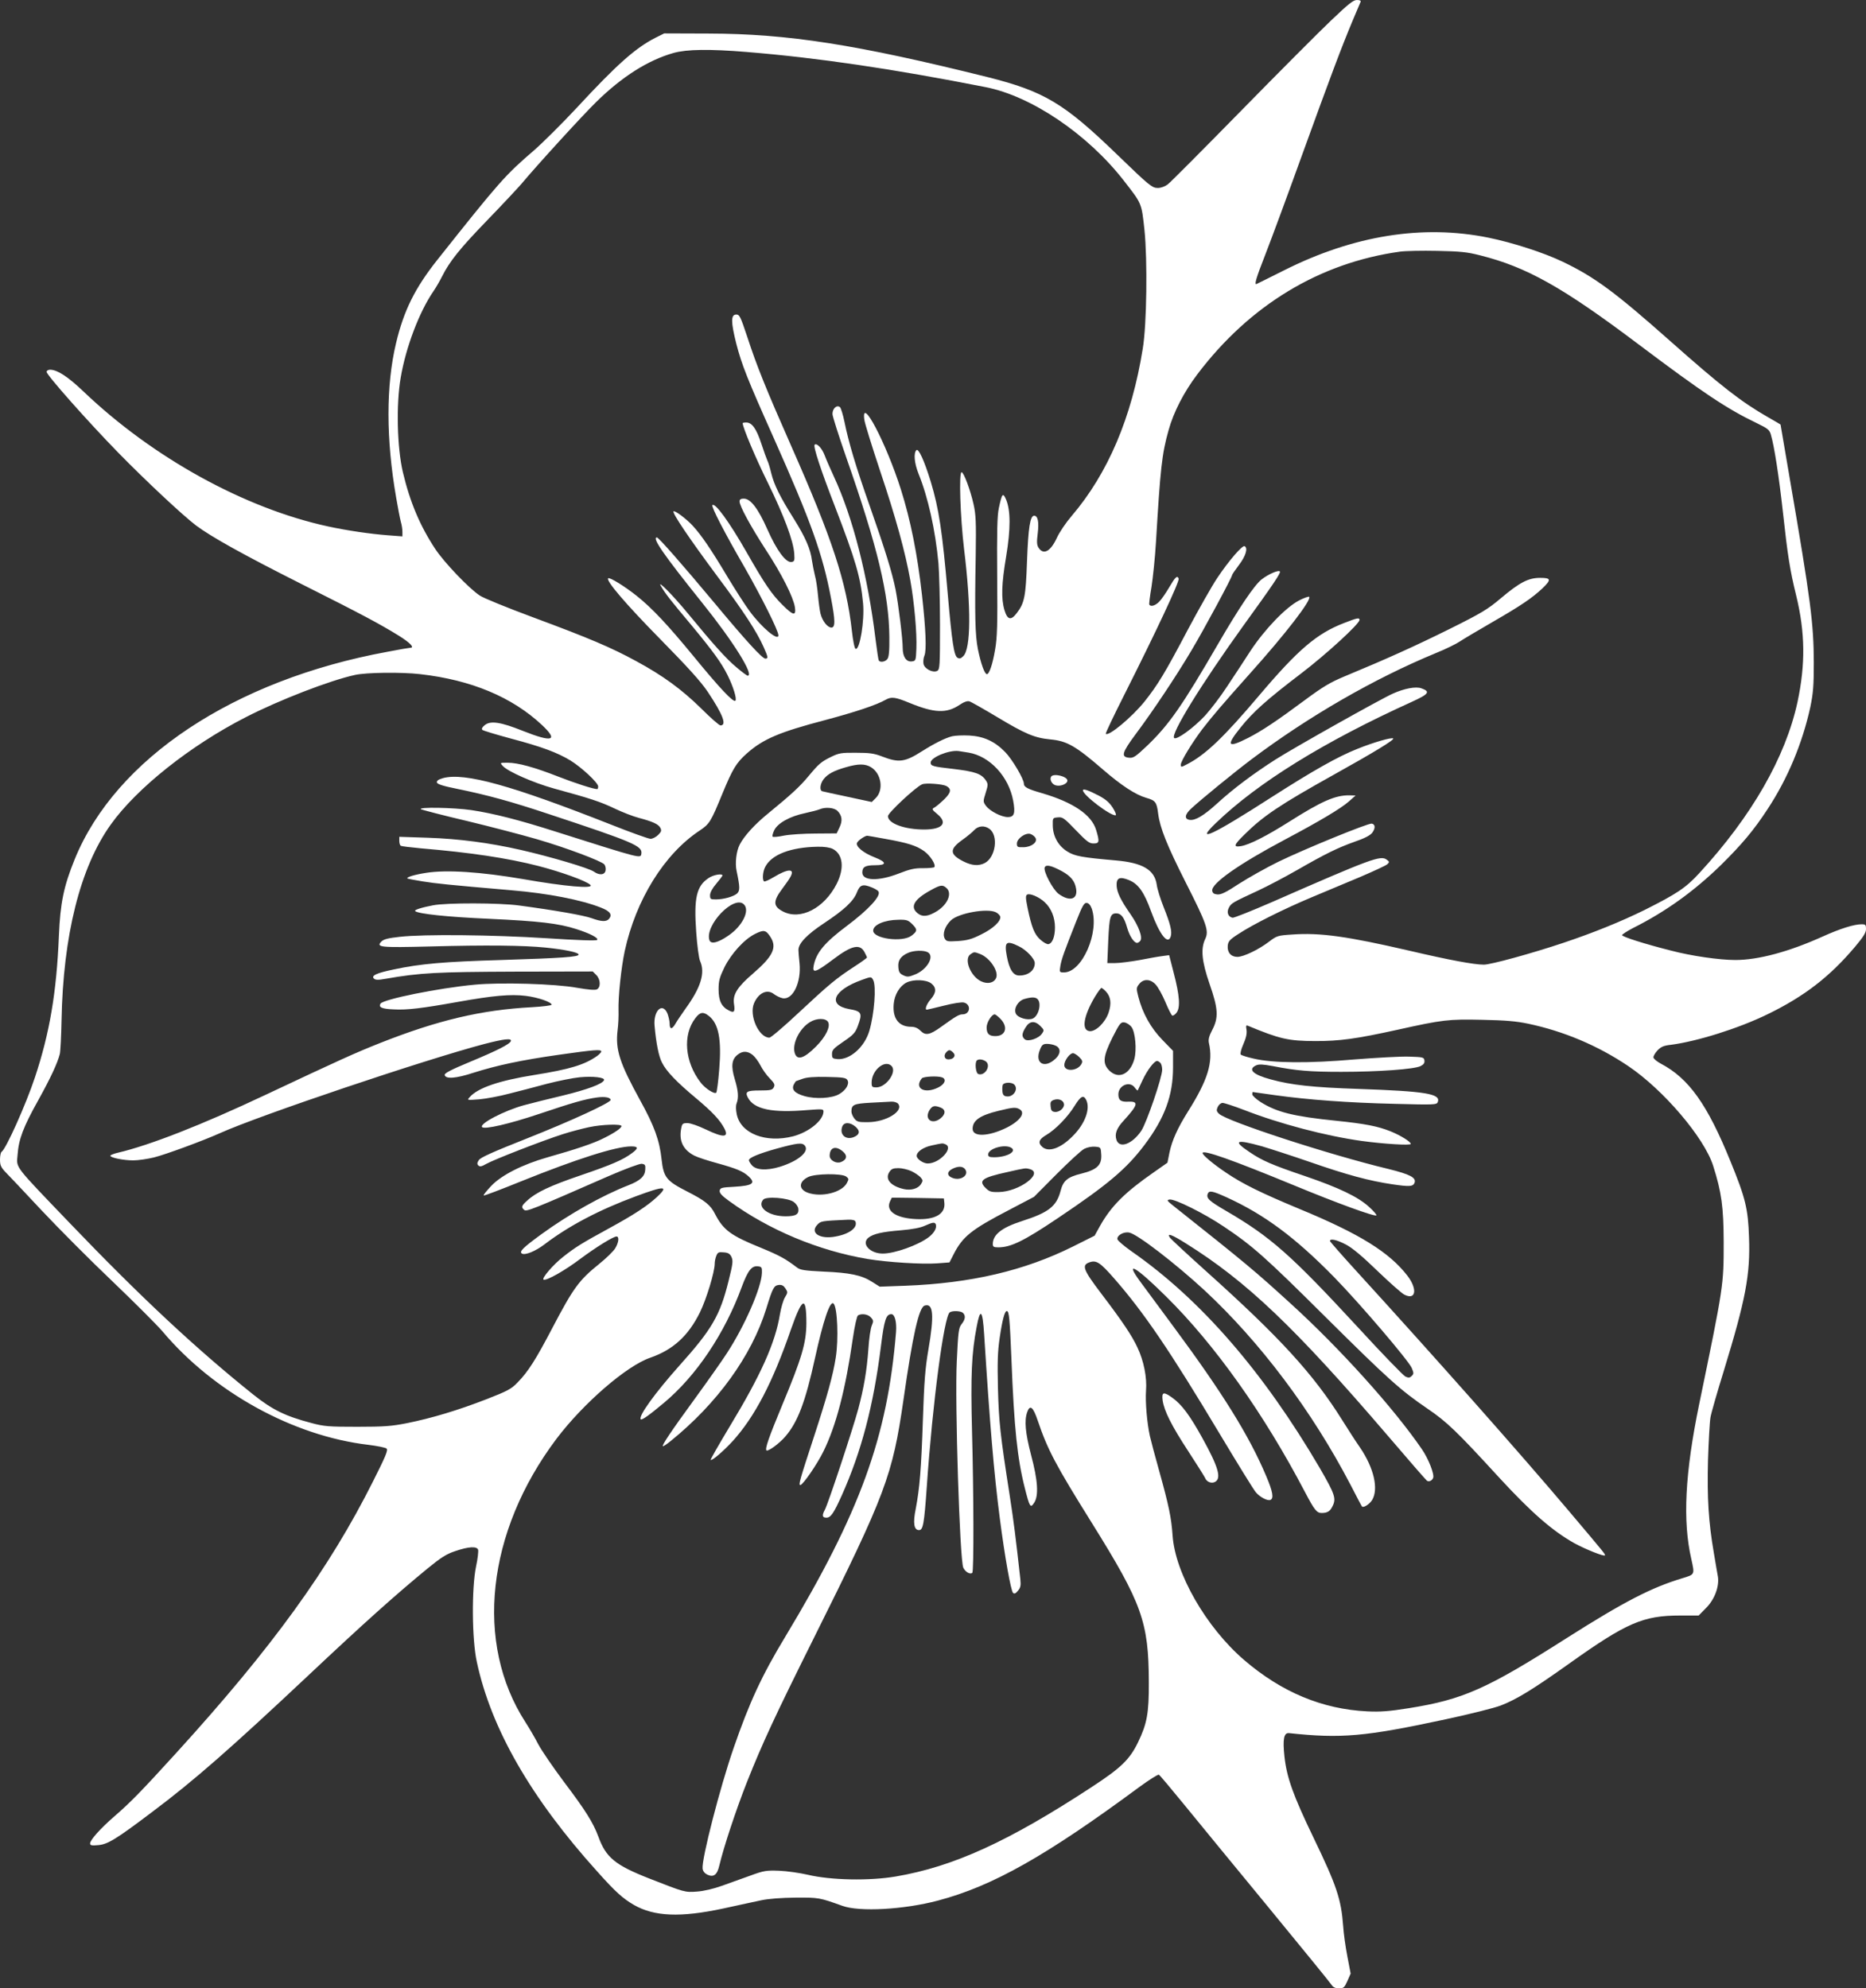
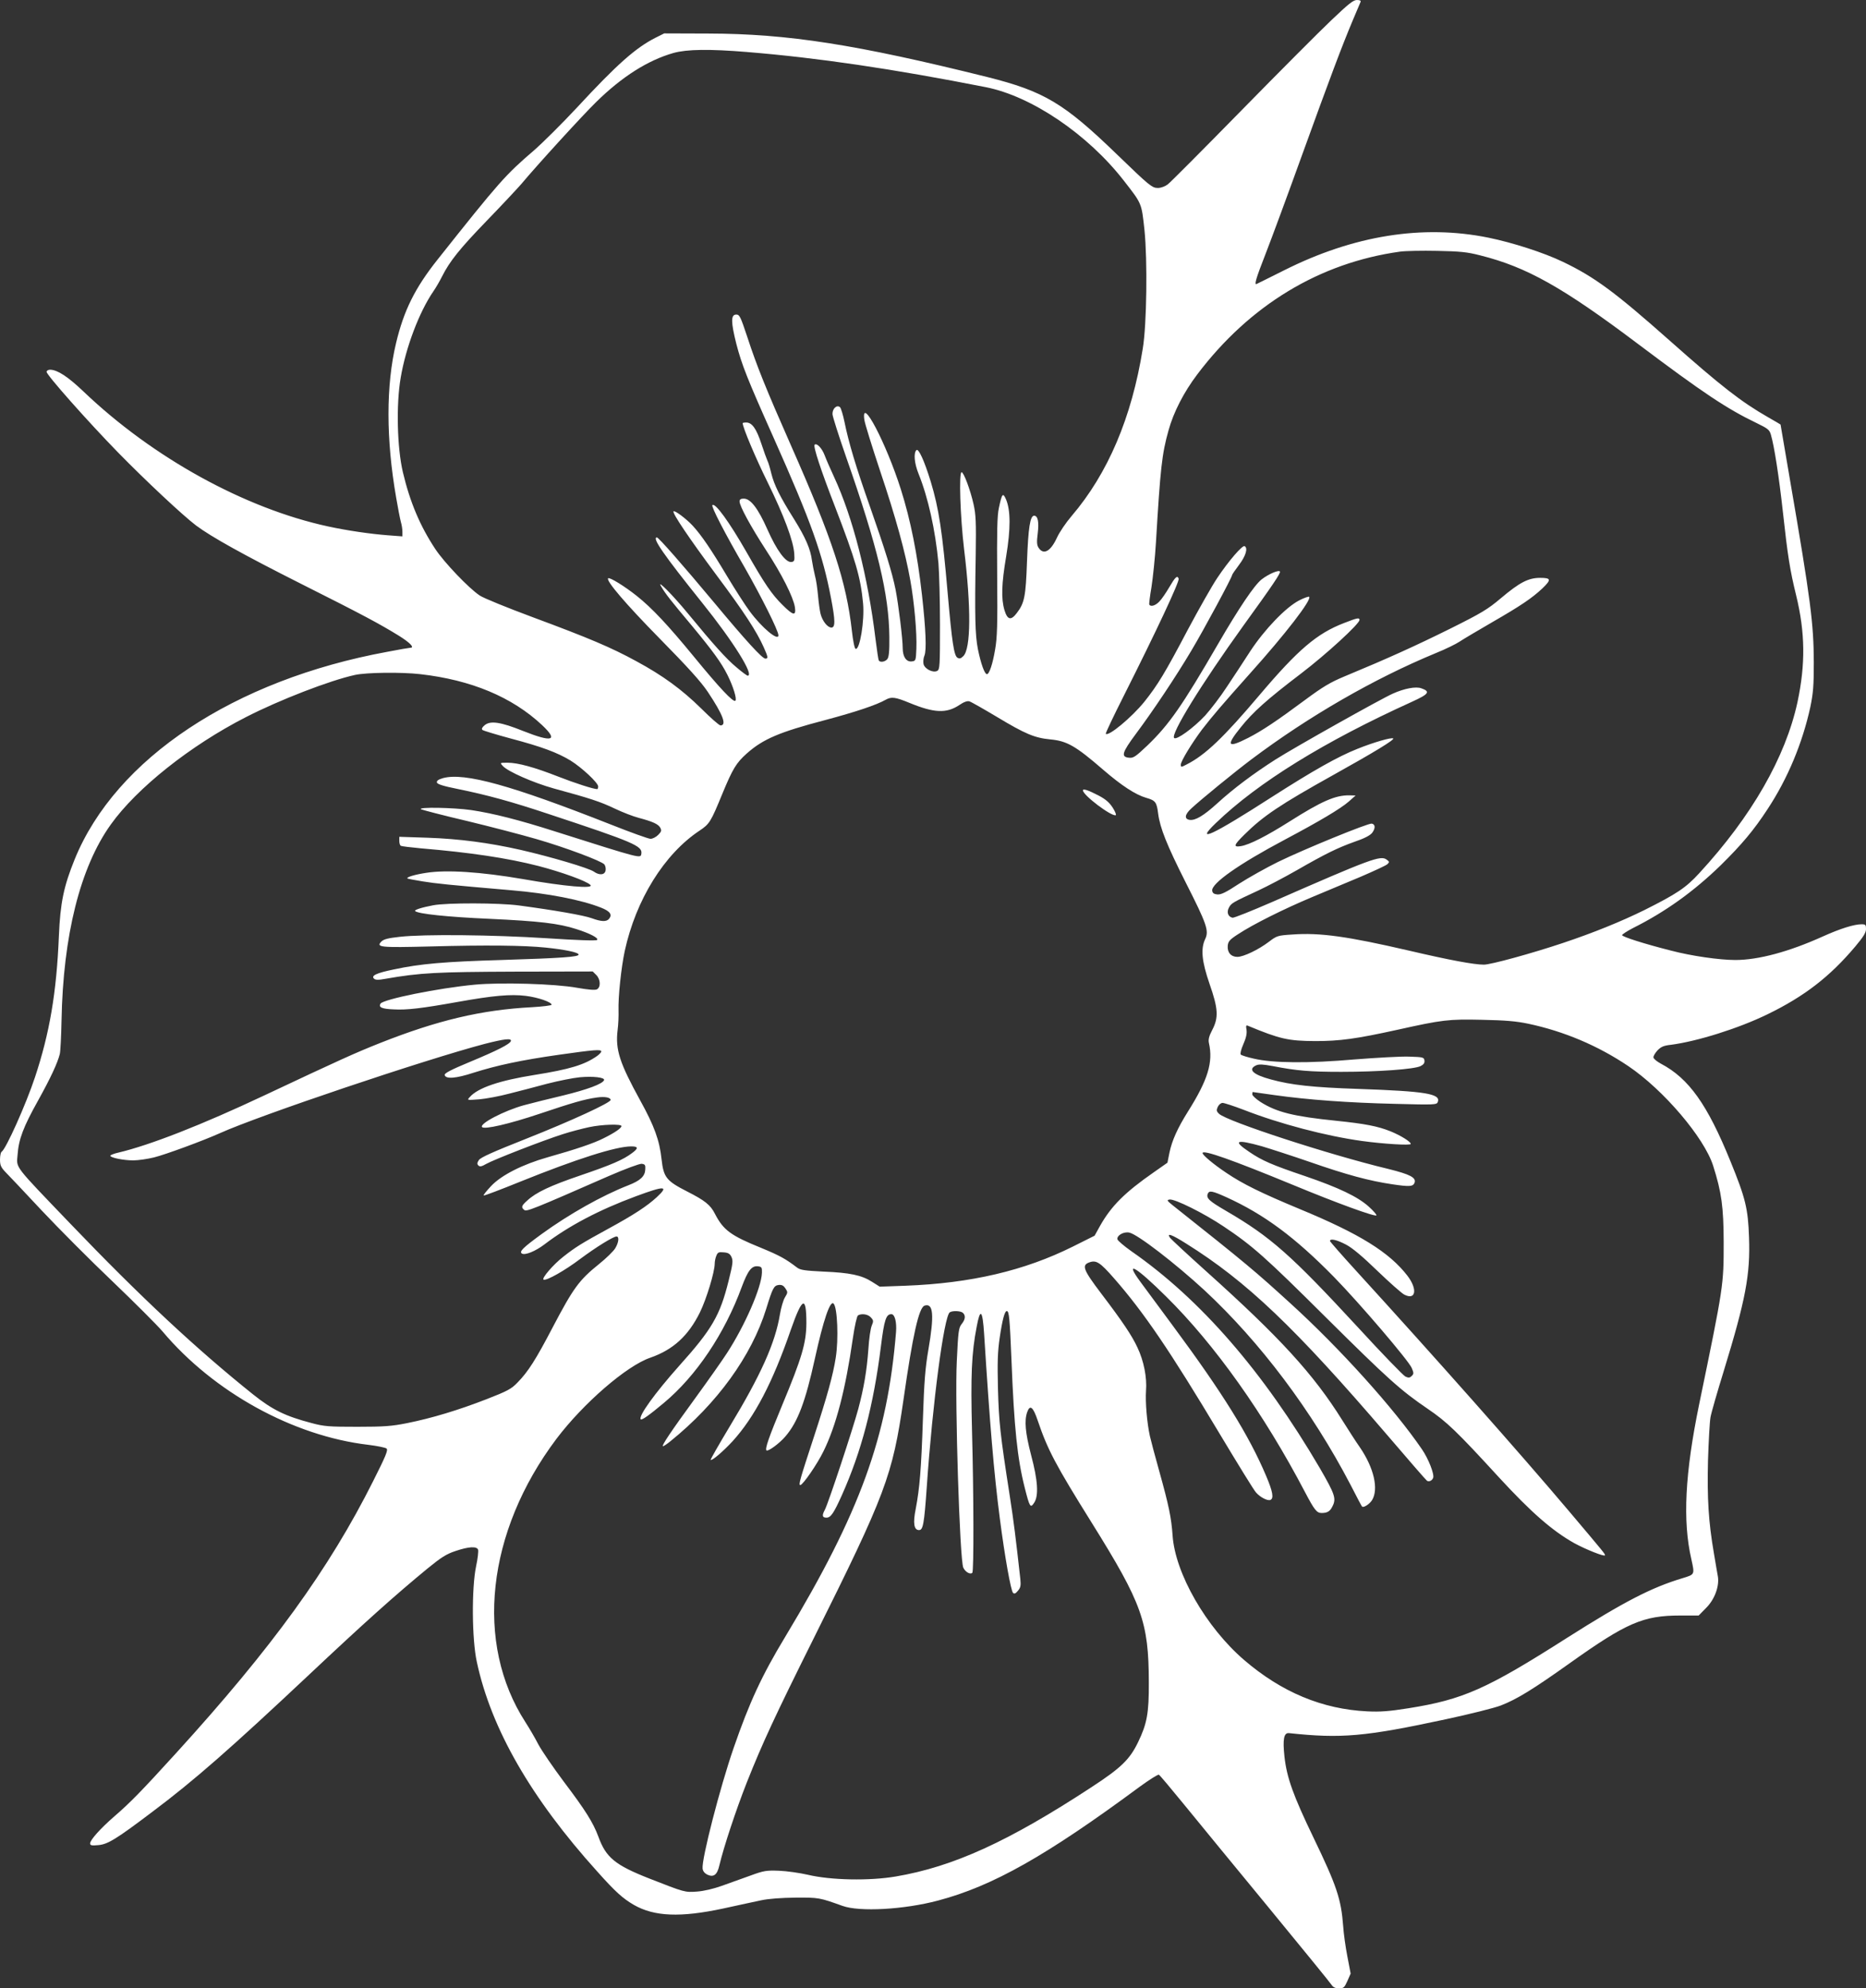
<svg xmlns="http://www.w3.org/2000/svg" version="1.0" width="1201pt" height="1280pt" viewBox="0 0 1201 1280" preserveAspectRatio="xMidYMid meet">
  <rect x="0" y="0" width="1201" height="1280" fill="#333333" stroke="none" />
  <g transform="translate(0,1280) scale(0.1,-0.1)" fill="#ffffff" stroke="none">
    <path d="M8570 12671 c-74 -70 -335 -332 -580 -582 -245 -250 -458 -464 -474 -476 -17 -13 -44 -23 -63 -23 -38 0 -53 12 -263 215 -343 332 -470 407 -835 499 -840 209 -1283 279 -1795 280 l-285 1 -56 -28 c-128 -65 -248 -171 -506 -450 -96 -103 -220 -226 -275 -274 -187 -161 -221 -199 -621 -703 -147 -185 -218 -329 -268 -539 -65 -272 -65 -617 1 -996 11 -66 25 -136 30 -155 6 -19 10 -48 10 -64 l0 -29 -93 7 c-115 9 -260 30 -385 57 -536 116 -1128 442 -1575 869 -101 96 -167 139 -214 140 -13 0 -23 -6 -23 -14 0 -20 263 -317 460 -519 177 -181 414 -403 502 -470 98 -73 302 -187 673 -374 404 -203 508 -259 633 -336 72 -45 102 -77 73 -77 -5 0 -72 -11 -148 -26 -986 -181 -1748 -687 -2012 -1335 -71 -175 -93 -281 -102 -494 -15 -366 -60 -627 -154 -910 -58 -175 -187 -463 -215 -480 -5 -3 -10 -26 -10 -50 0 -35 6 -49 32 -77 18 -18 124 -130 235 -249 111 -118 317 -325 458 -459 141 -135 285 -279 321 -321 329 -391 840 -673 1324 -730 58 -7 111 -18 118 -24 11 -10 -6 -50 -87 -211 -283 -564 -648 -1069 -1267 -1749 -222 -244 -296 -320 -397 -407 -91 -79 -157 -153 -157 -175 0 -13 10 -15 53 -11 60 5 116 39 347 214 266 199 504 408 1005 879 358 337 559 517 767 688 87 71 121 93 179 112 85 29 137 32 146 9 3 -9 -2 -58 -13 -108 -29 -139 -27 -471 5 -615 92 -430 349 -877 776 -1350 116 -130 163 -172 235 -214 131 -75 300 -82 575 -23 94 21 204 44 245 53 47 10 129 16 220 17 150 1 154 0 302 -53 110 -40 397 -24 615 34 352 93 697 288 1300 734 62 45 117 80 122 76 6 -3 79 -90 163 -193 84 -103 329 -402 545 -664 216 -263 398 -486 405 -498 9 -13 23 -20 46 -20 30 0 35 5 54 47 l21 48 -21 110 c-12 61 -24 148 -27 195 -13 175 -42 261 -191 570 -132 274 -172 387 -187 522 -12 111 -4 154 29 151 337 -36 488 -23 1009 89 154 33 314 73 355 89 103 40 207 104 443 272 365 260 473 307 710 307 l120 0 47 48 c55 54 86 138 77 201 -4 20 -15 88 -26 152 -35 203 -44 355 -38 597 4 125 11 250 16 278 5 29 44 164 86 300 140 457 171 618 162 859 -6 184 -23 253 -119 488 -149 367 -268 535 -449 630 -24 13 -45 30 -47 39 -2 8 10 28 25 45 23 24 40 32 87 37 169 22 434 105 621 196 237 115 402 242 566 437 52 62 69 89 69 112 0 27 -3 31 -28 31 -49 0 -138 -28 -251 -79 -217 -98 -414 -151 -562 -151 -102 0 -284 26 -416 61 -174 44 -313 89 -313 99 0 5 31 25 69 45 210 105 392 236 565 404 135 133 213 225 303 363 129 196 224 424 275 658 18 88 22 135 22 285 -1 252 -19 395 -154 1180 -33 193 -60 351 -60 352 0 1 -37 22 -82 48 -171 98 -301 199 -631 492 -353 313 -484 410 -689 508 -123 59 -322 123 -478 155 -423 86 -867 15 -1315 -210 -93 -47 -173 -86 -177 -88 -17 -8 -5 34 58 195 36 92 142 379 235 637 181 500 255 697 326 866 25 58 47 111 50 118 3 8 -5 12 -24 12 -23 0 -54 -25 -163 -129z m-3760 -206 c453 -37 935 -108 1534 -226 295 -58 657 -303 890 -603 116 -149 113 -142 132 -316 20 -194 15 -610 -11 -765 -71 -443 -224 -803 -458 -1077 -36 -42 -79 -105 -95 -141 -40 -86 -85 -112 -117 -64 -12 18 -13 37 -6 93 9 74 1 114 -23 114 -26 0 -38 -78 -46 -295 -8 -225 -16 -267 -66 -332 -37 -49 -60 -44 -79 19 -22 74 -19 169 11 347 29 175 29 296 -1 366 -20 46 -26 39 -46 -55 -11 -50 -13 -151 -11 -442 3 -308 0 -394 -13 -468 -16 -96 -38 -160 -53 -160 -15 0 -39 68 -58 161 -18 91 -21 216 -14 609 3 209 1 257 -14 324 -20 90 -63 206 -77 206 -18 0 -9 -284 16 -495 46 -376 44 -641 -5 -689 -16 -16 -24 -18 -38 -10 -22 14 -35 101 -62 409 -35 405 -57 551 -110 726 -41 133 -78 215 -92 201 -19 -19 -13 -85 14 -152 61 -151 108 -361 128 -575 5 -60 10 -239 10 -397 0 -264 -1 -288 -18 -297 -27 -14 -80 12 -88 44 -3 14 -1 39 6 55 14 34 9 166 -16 390 -29 260 -73 481 -136 680 -95 299 -257 607 -235 448 3 -24 49 -171 101 -328 102 -303 163 -526 195 -706 26 -145 43 -340 39 -439 -3 -78 -4 -80 -30 -83 -35 -4 -58 30 -58 86 0 60 -27 279 -46 377 -22 110 -68 258 -167 540 -89 252 -135 407 -162 540 -9 44 -22 86 -28 93 -20 19 -50 -8 -49 -44 1 -16 40 -139 87 -274 203 -579 277 -886 279 -1161 1 -93 -3 -130 -13 -142 -14 -18 -46 -23 -55 -9 -3 5 -12 67 -21 138 -49 404 -146 783 -267 1044 -22 47 -49 109 -60 138 -17 46 -51 82 -65 69 -10 -11 40 -164 131 -398 133 -346 165 -454 181 -624 10 -110 -21 -301 -48 -292 -7 2 -17 52 -24 115 -35 315 -126 593 -392 1194 -161 365 -220 511 -281 698 -44 132 -50 145 -71 145 -36 0 -35 -48 0 -188 35 -135 70 -224 241 -607 241 -541 315 -748 369 -1033 27 -141 28 -187 2 -187 -25 0 -58 42 -70 89 -5 20 -12 72 -16 116 -4 44 -12 103 -20 130 -7 28 -15 71 -19 96 -9 73 -41 148 -116 268 -91 145 -127 218 -146 294 -8 34 -19 71 -25 82 -5 11 -23 60 -39 109 -32 97 -60 136 -97 136 -13 0 -23 -2 -23 -4 0 -27 82 -222 161 -382 105 -214 166 -377 171 -459 3 -44 1 -50 -18 -53 -36 -5 -95 74 -155 210 -60 135 -108 198 -152 198 -19 0 -27 -5 -27 -18 0 -30 71 -160 168 -310 103 -157 177 -304 188 -370 9 -59 -10 -56 -79 13 -69 68 -114 133 -233 342 -111 194 -202 319 -219 301 -9 -8 79 -179 206 -398 109 -191 219 -410 219 -440 0 -40 -106 48 -185 155 -29 39 -94 140 -145 225 -102 171 -165 264 -222 326 -41 44 -115 100 -123 92 -10 -10 103 -177 276 -410 180 -241 259 -363 305 -466 28 -63 29 -72 10 -72 -20 0 -127 117 -329 360 -207 248 -358 420 -369 420 -34 0 43 -111 290 -419 202 -251 339 -471 294 -471 -4 0 -37 24 -72 54 -64 53 -146 144 -312 346 -96 117 -205 227 -173 175 28 -48 61 -90 197 -252 135 -163 190 -238 230 -318 37 -74 62 -155 51 -166 -13 -13 -102 82 -269 286 -166 202 -266 309 -366 389 -78 62 -175 122 -184 113 -15 -15 113 -165 331 -387 183 -186 267 -279 311 -345 98 -147 123 -215 81 -215 -8 0 -63 48 -123 108 -126 124 -248 213 -418 305 -161 88 -302 148 -663 282 -167 62 -322 125 -345 141 -70 46 -229 213 -286 299 -98 148 -163 301 -209 495 -37 157 -44 436 -14 609 33 195 119 422 210 555 16 23 41 66 56 96 49 98 115 180 289 360 94 97 193 203 221 235 100 120 394 442 482 528 167 164 333 269 498 316 87 24 230 26 475 6z m4717 -1309 c299 -75 531 -205 1018 -572 416 -313 570 -416 762 -508 72 -35 82 -43 91 -75 21 -70 52 -269 77 -496 31 -284 46 -377 85 -536 59 -241 61 -445 9 -689 -77 -355 -295 -735 -632 -1101 -87 -95 -145 -133 -352 -237 -152 -75 -330 -147 -524 -212 -203 -68 -466 -140 -510 -140 -64 0 -220 29 -481 90 -397 92 -574 117 -752 104 -94 -6 -100 -8 -150 -46 -68 -52 -165 -98 -204 -98 -41 0 -66 29 -62 72 3 28 12 39 68 75 94 62 292 161 473 237 86 36 228 96 315 132 86 37 164 73 172 81 13 13 13 16 -5 29 -39 29 -97 8 -738 -273 -131 -57 -246 -103 -254 -101 -29 6 -40 35 -23 66 16 29 24 33 190 110 58 27 168 85 245 129 188 108 264 145 373 184 62 21 99 40 113 57 22 29 22 55 -2 60 -23 4 -434 -164 -604 -247 -77 -38 -189 -101 -250 -140 -85 -56 -116 -71 -140 -69 -22 2 -31 9 -33 24 -7 46 172 172 468 329 222 118 357 198 411 245 l44 39 -41 1 c-90 1 -178 -38 -382 -167 -150 -95 -260 -151 -315 -160 -51 -8 -47 6 21 73 122 121 229 193 577 387 264 147 391 225 382 233 -9 9 -127 -25 -231 -67 -126 -50 -285 -140 -552 -311 -384 -247 -498 -300 -358 -166 271 261 697 524 1261 780 110 50 121 66 61 87 -36 13 -109 -1 -183 -34 -77 -34 -629 -344 -755 -424 -141 -90 -271 -187 -377 -284 -87 -79 -140 -110 -176 -105 -36 5 -32 35 10 73 61 57 279 235 388 317 370 278 790 520 1187 684 62 25 131 59 153 74 22 15 117 71 210 125 182 105 255 154 323 218 58 56 55 67 -15 67 -76 0 -132 -29 -253 -131 -84 -71 -123 -95 -330 -198 -218 -108 -396 -189 -678 -306 -91 -38 -139 -67 -251 -150 -186 -138 -279 -200 -369 -246 -132 -67 -143 -51 -47 68 79 99 168 179 390 348 160 122 375 319 375 344 0 16 -13 14 -100 -20 -174 -67 -295 -170 -544 -464 -231 -273 -348 -385 -468 -446 -36 -19 -38 -19 -38 -1 0 22 71 138 136 225 68 88 127 157 308 360 230 256 400 477 382 495 -4 3 -33 -7 -64 -23 -86 -44 -223 -187 -315 -327 -42 -65 -110 -169 -151 -230 -40 -62 -104 -145 -140 -185 -75 -80 -184 -159 -199 -144 -24 24 173 344 444 721 194 268 241 339 237 350 -5 14 -73 -15 -118 -50 -47 -37 -146 -184 -280 -415 -232 -400 -315 -519 -454 -653 -77 -73 -91 -83 -119 -80 -54 5 -46 33 44 154 109 146 258 369 357 536 79 132 262 472 262 486 0 4 21 34 45 66 43 57 58 107 36 120 -14 9 -104 -96 -176 -204 -35 -52 -119 -201 -188 -330 -150 -285 -196 -360 -282 -468 -82 -101 -230 -224 -248 -206 -3 3 50 114 117 247 207 411 359 735 352 752 -9 23 -21 12 -62 -58 -20 -34 -47 -74 -62 -89 -25 -27 -56 -36 -65 -20 -2 4 4 54 14 112 9 58 23 188 29 290 28 472 38 568 81 720 32 116 98 245 185 360 337 446 787 718 1304 790 36 5 144 7 240 5 147 -3 192 -7 277 -29z m-6822 -2696 c327 -37 591 -147 784 -328 107 -101 67 -113 -124 -37 -142 57 -208 67 -245 37 -17 -14 -22 -24 -15 -31 6 -5 89 -30 185 -56 196 -52 296 -89 382 -141 71 -44 178 -143 178 -167 0 -9 -3 -17 -6 -17 -24 0 -145 39 -252 81 -153 60 -259 89 -325 89 -50 0 -50 0 -31 -21 33 -36 196 -108 329 -145 235 -64 299 -85 391 -129 50 -24 120 -51 155 -60 90 -24 126 -40 139 -64 9 -18 7 -25 -14 -46 -14 -14 -36 -25 -49 -25 -13 0 -127 41 -253 91 -644 254 -943 337 -1082 300 -31 -9 -42 -17 -40 -28 2 -11 38 -23 138 -43 186 -38 340 -80 580 -160 550 -182 605 -206 598 -255 -5 -33 8 -36 -557 143 -228 73 -397 116 -538 137 -111 16 -348 21 -323 5 9 -4 141 -39 295 -75 154 -37 356 -90 449 -117 186 -54 418 -141 436 -163 6 -8 10 -24 8 -37 -4 -31 -40 -35 -76 -9 -33 23 -276 95 -472 140 -204 46 -395 71 -597 78 l-183 6 0 -26 c0 -14 4 -29 10 -32 5 -3 62 -10 127 -16 319 -27 556 -62 759 -114 146 -38 311 -97 334 -122 25 -26 -162 -10 -435 38 -269 46 -490 61 -622 40 -73 -11 -129 -28 -121 -36 2 -2 47 -11 98 -19 86 -14 164 -22 570 -57 238 -20 452 -62 578 -112 59 -23 74 -45 52 -72 -17 -20 -49 -19 -112 4 -49 18 -236 51 -468 82 -126 17 -465 18 -553 1 -74 -14 -123 -30 -115 -37 18 -18 206 -38 478 -50 320 -15 444 -29 559 -66 88 -28 146 -58 134 -70 -6 -6 -127 -2 -324 11 -345 22 -790 27 -947 9 -73 -8 -102 -15 -117 -30 -37 -37 -8 -40 310 -32 368 10 607 7 745 -7 127 -13 213 -31 214 -45 2 -15 -107 -23 -494 -35 -371 -11 -523 -24 -696 -61 -112 -23 -147 -40 -127 -59 9 -9 27 -10 75 -1 223 39 330 44 833 46 l500 1 23 -23 c27 -27 30 -78 4 -92 -12 -6 -53 -3 -127 10 -143 26 -492 36 -660 20 -235 -22 -588 -94 -606 -122 -14 -24 9 -34 85 -37 85 -5 183 7 412 48 229 41 341 51 438 39 80 -10 166 -40 166 -57 0 -5 -57 -12 -127 -16 -324 -17 -607 -84 -978 -231 -161 -64 -260 -109 -740 -335 -407 -192 -740 -322 -943 -370 -28 -6 -52 -16 -52 -20 0 -13 85 -30 148 -30 32 0 92 9 133 19 76 19 317 108 424 156 255 115 1321 474 1705 575 125 32 174 38 168 18 -7 -20 -88 -61 -266 -135 -118 -49 -162 -72 -160 -83 6 -28 72 -23 185 14 152 48 305 81 551 116 226 32 272 36 272 21 0 -5 -12 -18 -27 -29 -81 -57 -177 -86 -403 -122 -226 -36 -365 -83 -417 -143 -18 -20 -18 -20 62 -14 44 4 130 20 190 36 61 15 171 44 245 64 74 19 169 38 211 42 87 8 162 -1 157 -18 -8 -24 -107 -61 -263 -99 -88 -21 -202 -49 -253 -63 -127 -35 -290 -120 -269 -141 16 -16 173 20 367 85 214 72 293 95 373 106 50 7 87 0 87 -16 0 -18 -256 -136 -544 -250 -212 -84 -293 -120 -304 -137 -12 -18 -12 -26 -3 -35 9 -9 21 -7 50 10 49 28 366 151 491 191 52 17 130 37 172 46 85 18 208 21 208 7 0 -13 -43 -43 -116 -79 -63 -32 -175 -70 -359 -122 -162 -46 -298 -115 -364 -185 -29 -31 -51 -58 -48 -61 2 -3 110 38 238 90 360 145 613 226 712 226 46 0 47 -12 5 -43 -57 -43 -131 -75 -330 -143 -197 -67 -288 -110 -345 -163 -37 -33 -40 -43 -19 -60 15 -12 49 1 546 219 106 46 196 79 210 78 22 -3 25 -8 23 -37 -2 -43 -31 -71 -108 -101 -169 -66 -381 -185 -560 -315 -119 -87 -145 -112 -126 -125 21 -12 87 15 145 59 156 119 351 222 589 310 186 69 214 68 134 -6 -62 -57 -145 -112 -310 -202 -176 -96 -215 -121 -290 -180 -65 -50 -145 -143 -128 -149 20 -7 137 59 236 134 101 75 212 144 233 144 19 0 14 -40 -9 -77 -12 -19 -58 -64 -103 -100 -130 -105 -165 -153 -301 -412 -105 -201 -156 -282 -224 -351 -40 -42 -65 -55 -201 -108 -180 -70 -352 -122 -512 -154 -96 -19 -144 -23 -318 -23 -183 0 -214 2 -295 24 -168 44 -252 85 -377 185 -361 289 -724 627 -1174 1097 -370 386 -348 357 -341 444 7 101 37 180 132 350 82 148 125 241 140 300 4 17 9 113 11 215 10 547 120 987 317 1262 167 234 511 508 869 691 216 111 542 237 703 272 73 16 297 19 420 5z m3149 -185 c158 -65 237 -69 320 -14 29 20 52 28 65 24 11 -3 90 -48 177 -100 183 -110 242 -135 344 -145 107 -10 162 -41 340 -195 118 -102 208 -161 277 -181 60 -17 68 -28 77 -101 12 -93 56 -203 177 -443 137 -270 151 -312 126 -365 -30 -63 -22 -144 28 -289 56 -160 59 -217 17 -297 -21 -40 -26 -62 -21 -84 28 -124 -7 -237 -134 -439 -69 -110 -104 -189 -120 -266 l-13 -65 -87 -61 c-187 -130 -275 -218 -347 -346 l-35 -63 -140 -70 c-311 -155 -656 -236 -1077 -252 l-166 -6 -49 31 c-67 43 -143 59 -313 66 -121 6 -149 10 -170 26 -75 57 -111 77 -232 127 -195 79 -242 114 -296 218 -29 58 -64 86 -180 145 -133 68 -151 90 -164 207 -13 122 -47 215 -137 378 -133 242 -161 327 -146 453 5 37 7 93 6 126 -3 87 17 276 40 384 72 330 254 624 482 775 64 43 72 56 147 239 66 159 88 196 156 257 106 94 210 138 507 216 195 52 329 97 387 130 37 21 62 18 154 -20z m3981 -2065 c231 -49 449 -141 645 -273 227 -153 488 -460 546 -641 55 -173 67 -266 68 -491 0 -280 0 -281 -158 -1046 -91 -443 -107 -750 -50 -997 22 -100 23 -97 -58 -122 -199 -60 -372 -149 -741 -383 -519 -331 -670 -398 -1022 -454 -126 -20 -182 -24 -265 -20 -289 14 -551 123 -793 331 -244 210 -444 558 -460 802 -8 113 -24 192 -86 414 -27 96 -54 198 -60 225 -19 85 -30 221 -25 292 7 84 -14 192 -55 278 -35 76 -95 166 -235 350 -115 152 -126 181 -73 199 43 15 68 -1 157 -103 192 -219 361 -468 680 -1001 117 -195 222 -366 234 -378 27 -31 74 -55 92 -48 24 9 16 54 -27 155 -110 260 -280 534 -600 966 -89 121 -185 250 -212 287 -101 138 -26 94 168 -98 314 -310 630 -755 894 -1259 61 -116 76 -135 107 -135 36 0 54 10 69 41 27 51 18 78 -81 249 -362 618 -766 1085 -1212 1395 -48 34 -88 68 -90 77 -5 25 41 51 77 43 54 -12 294 -197 483 -371 359 -334 691 -775 940 -1252 39 -76 72 -139 74 -140 8 -11 48 14 65 41 43 71 12 207 -78 339 -27 38 -77 117 -113 174 -186 298 -401 533 -880 963 -118 106 -221 202 -229 212 -25 35 11 22 104 -37 389 -243 701 -541 1295 -1234 134 -157 248 -288 254 -292 13 -9 33 0 40 18 9 23 -30 123 -72 184 -179 262 -527 649 -847 940 -227 207 -280 252 -755 629 -40 32 -42 36 -22 39 33 5 222 -89 347 -173 187 -125 268 -197 655 -582 405 -402 484 -473 660 -593 122 -83 185 -143 457 -440 208 -226 343 -344 485 -424 73 -40 198 -90 198 -78 0 9 4 5 -230 282 -321 380 -861 989 -1367 1544 -95 104 -173 193 -173 197 0 18 44 8 103 -23 42 -22 107 -77 203 -170 78 -75 155 -143 172 -152 75 -39 87 35 20 122 -117 151 -307 269 -691 428 -250 104 -368 162 -473 233 -84 56 -154 115 -154 128 0 24 189 -43 582 -205 285 -118 527 -206 537 -196 3 3 -19 29 -49 56 -71 64 -192 122 -411 197 -216 73 -276 100 -356 154 -111 74 -90 85 78 38 57 -17 196 -62 309 -101 238 -83 383 -122 532 -144 109 -16 132 -15 142 9 13 34 -28 55 -169 90 -383 92 -1040 307 -1089 355 -17 16 -18 23 -8 45 7 14 20 25 31 25 10 0 72 -20 137 -45 231 -90 528 -168 759 -200 138 -19 315 -30 315 -19 0 14 -64 54 -130 81 -82 33 -165 49 -350 68 -274 28 -383 55 -487 121 -29 19 -53 41 -53 49 0 8 1 15 3 15 1 0 65 -9 142 -20 214 -30 473 -49 771 -56 260 -7 271 -6 278 12 20 53 -79 69 -509 84 -298 10 -434 25 -565 61 -116 31 -151 65 -95 91 19 8 43 7 107 -5 154 -30 239 -37 441 -37 239 0 471 17 510 37 20 10 27 20 25 36 -3 21 -9 22 -98 25 -52 2 -210 -7 -350 -18 -297 -26 -528 -24 -650 5 -41 9 -79 21 -84 26 -5 5 1 32 16 66 18 41 24 68 21 92 -5 27 -3 33 8 28 207 -86 260 -98 434 -99 158 0 262 14 530 73 288 64 327 69 545 64 149 -3 219 -9 295 -25z m-1942 -1117 c244 -111 442 -258 693 -514 167 -171 480 -538 500 -585 14 -33 14 -38 0 -52 -12 -12 -20 -13 -40 -4 -13 6 -150 147 -303 314 -434 470 -565 586 -852 753 -108 63 -128 81 -118 109 9 24 29 20 120 -21z m-3185 -385 c11 -25 9 -43 -19 -155 -55 -222 -107 -311 -318 -546 -155 -174 -265 -326 -247 -344 7 -7 55 27 148 105 209 174 392 447 502 747 40 107 64 138 105 133 23 -3 26 -7 25 -41 -3 -96 -110 -341 -226 -519 -31 -48 -122 -177 -202 -287 -159 -218 -221 -311 -209 -311 5 0 26 14 48 32 301 243 522 549 616 851 42 137 50 151 81 155 20 2 31 -4 43 -22 16 -24 16 -27 -3 -58 -11 -18 -25 -67 -32 -108 -30 -185 -123 -392 -324 -724 -69 -115 -124 -211 -122 -214 8 -8 82 56 142 121 141 156 256 375 374 717 74 211 100 222 100 41 -1 -126 -28 -220 -155 -525 -88 -212 -112 -282 -102 -293 10 -9 84 45 122 90 80 93 129 224 190 502 54 246 98 376 120 353 25 -24 33 -230 14 -348 -17 -111 -56 -251 -138 -502 -93 -284 -103 -318 -90 -318 16 0 108 133 149 217 81 164 142 398 189 727 12 82 26 143 33 148 23 14 65 8 83 -13 17 -18 18 -24 6 -52 -8 -18 -18 -86 -22 -152 -10 -138 -29 -250 -65 -385 -36 -133 -193 -608 -215 -649 -20 -37 -17 -51 10 -51 28 0 47 28 100 146 125 280 203 575 251 959 21 169 33 205 67 205 22 0 35 -50 30 -115 -55 -676 -231 -1161 -712 -1960 -153 -253 -232 -425 -333 -717 -88 -254 -207 -717 -200 -777 2 -17 13 -30 30 -39 41 -19 64 -2 78 60 28 118 106 354 176 532 102 257 182 429 432 931 463 929 506 1044 577 1535 59 414 99 594 136 605 56 18 63 -59 24 -285 -20 -116 -27 -204 -35 -445 -11 -328 -21 -444 -46 -577 -19 -93 -12 -138 21 -138 26 0 33 38 50 280 37 539 111 1098 148 1122 19 12 72 9 85 -4 18 -18 15 -42 -9 -72 -19 -24 -22 -47 -31 -239 -13 -263 19 -1282 42 -1329 13 -28 45 -46 58 -33 10 9 9 507 -2 915 -9 355 -3 499 30 669 23 124 38 109 48 -47 36 -570 63 -896 101 -1187 32 -247 71 -465 85 -479 8 -8 17 -5 32 14 17 20 19 34 15 75 -30 269 -42 367 -68 535 -62 398 -70 475 -76 690 -4 171 -2 238 11 327 17 116 32 173 46 173 15 0 19 -49 30 -315 17 -437 38 -635 85 -821 32 -127 37 -135 61 -98 30 45 24 144 -20 308 -37 143 -44 220 -25 275 18 51 38 35 68 -54 64 -189 115 -285 347 -657 325 -521 367 -639 368 -1028 1 -199 -12 -267 -69 -385 -54 -112 -110 -166 -300 -290 -534 -350 -889 -512 -1260 -575 -171 -29 -417 -24 -565 11 -52 12 -135 24 -185 26 -82 3 -98 1 -185 -31 -52 -19 -135 -48 -184 -66 -53 -19 -116 -34 -160 -37 -78 -6 -80 -5 -307 84 -221 87 -279 135 -328 270 -34 91 -83 169 -222 353 -68 91 -142 199 -164 240 -21 41 -59 106 -83 143 -329 509 -251 1225 199 1824 173 229 452 471 605 523 146 51 244 140 319 292 42 86 95 260 95 314 0 12 4 35 10 49 9 23 15 26 47 23 30 -2 41 -9 51 -30z" />
-     <path d="M6127 8060 c-44 -11 -117 -48 -191 -95 -113 -72 -150 -77 -261 -34 -49 19 -80 23 -165 23 -94 1 -111 -2 -160 -26 -65 -32 -79 -44 -145 -123 -56 -68 -115 -122 -258 -239 -90 -73 -157 -147 -186 -203 -22 -42 -31 -120 -20 -170 22 -104 22 -127 3 -145 -23 -20 -87 -38 -136 -38 -35 0 -38 2 -38 27 0 17 15 45 40 74 22 26 40 50 40 53 0 15 -61 4 -90 -17 -77 -51 -95 -128 -79 -347 6 -88 17 -169 25 -187 34 -75 5 -170 -93 -305 -26 -37 -56 -81 -65 -97 -22 -39 -38 -40 -38 -1 0 17 -7 46 -14 65 -32 76 -92 19 -83 -79 10 -112 27 -198 48 -237 28 -56 93 -124 219 -229 106 -89 154 -140 183 -196 30 -58 -8 -59 -122 -4 -46 22 -97 40 -116 40 -31 0 -35 -3 -41 -36 -15 -79 13 -137 86 -174 19 -10 86 -32 149 -49 122 -34 163 -51 199 -84 48 -44 27 -60 -93 -67 -81 -4 -90 -7 -93 -25 -2 -15 14 -33 60 -66 257 -187 574 -320 893 -374 127 -21 351 -35 446 -28 l80 6 26 51 c59 116 114 160 358 287 l160 84 145 146 c80 80 160 154 178 163 19 10 49 16 70 14 37 -3 37 -4 40 -51 4 -67 -27 -97 -127 -122 -90 -22 -118 -45 -135 -112 -26 -99 -77 -139 -249 -194 -130 -42 -187 -87 -187 -148 0 -17 6 -21 35 -21 81 0 165 41 385 189 320 215 440 316 556 470 131 174 184 319 184 500 l0 106 -69 71 c-74 76 -127 171 -154 276 -14 55 -14 59 5 83 27 35 72 34 106 -3 15 -16 43 -66 62 -111 19 -46 39 -85 44 -88 5 -4 18 4 28 17 26 32 21 110 -18 258 l-29 113 -45 -6 c-25 -3 -91 -15 -148 -26 -57 -10 -126 -19 -154 -19 l-51 0 6 146 c7 153 13 174 52 174 31 0 51 -26 70 -94 16 -54 44 -96 64 -96 5 0 14 6 20 13 17 22 -10 96 -63 172 -62 89 -86 138 -89 181 -3 53 19 63 80 38 60 -25 97 -77 142 -202 54 -148 108 -218 126 -161 10 31 -2 81 -45 188 -21 53 -42 119 -45 146 -14 96 -91 141 -265 156 -215 19 -262 27 -310 57 -58 36 -92 96 -94 165 -1 52 -1 52 33 55 30 3 40 -4 115 -82 70 -73 87 -86 114 -86 38 0 40 11 17 87 -29 97 -147 178 -349 237 -91 26 -116 39 -116 61 0 30 -75 157 -120 203 -68 70 -139 102 -232 107 -40 2 -90 0 -111 -5z m107 -105 c137 -23 258 -154 287 -309 15 -82 7 -106 -34 -106 -42 0 -115 38 -141 72 -19 27 -19 29 -2 84 16 51 16 57 2 79 -29 44 -69 58 -211 75 -133 15 -145 19 -145 41 0 33 118 82 180 74 14 -2 43 -7 64 -10z m-628 -94 c67 -41 83 -147 30 -199 l-25 -25 -153 33 c-84 18 -159 34 -165 36 -20 5 -15 48 8 78 26 33 66 55 144 77 79 23 123 23 161 0z m485 -121 c34 -19 31 -41 -13 -85 -24 -23 -52 -47 -63 -53 -19 -10 -18 -13 18 -43 69 -57 34 -99 -85 -99 -126 0 -233 39 -233 86 0 21 178 187 220 205 23 10 131 2 156 -11z m-701 -160 c30 -30 34 -64 13 -107 l-18 -38 -135 -1 c-74 0 -166 -6 -203 -13 -37 -8 -71 -11 -74 -7 -4 3 1 22 10 41 22 46 101 90 197 110 41 9 84 20 95 25 37 16 94 11 115 -10z m977 -115 c61 -42 42 -184 -29 -221 -39 -20 -82 -17 -136 10 -91 46 -93 79 -7 140 30 21 64 50 76 63 26 27 65 30 96 8z m297 -58 c17 -27 -24 -60 -76 -61 -39 -1 -43 1 -43 24 0 32 57 72 88 61 11 -4 26 -15 31 -24z m-968 -7 c147 -26 203 -44 253 -80 39 -29 75 -85 65 -102 -3 -4 -35 -7 -72 -7 -54 1 -85 -6 -159 -35 -129 -50 -233 -47 -233 7 0 36 19 47 82 47 78 0 76 20 -3 51 -72 28 -122 69 -113 93 6 15 48 44 65 46 3 0 55 -9 115 -20z m-336 -65 c66 -34 76 -124 25 -225 -80 -157 -233 -236 -345 -178 -64 33 -66 65 -7 144 24 32 50 69 56 82 27 52 -18 50 -108 -4 -30 -18 -58 -31 -63 -28 -13 8 -9 63 7 93 41 80 164 127 338 130 43 1 79 -5 97 -14z m1474 -143 c58 -32 84 -64 92 -113 12 -70 -42 -85 -113 -33 -37 28 -99 145 -89 170 8 20 41 13 110 -24z m-1220 -106 c19 -8 37 -19 40 -25 18 -28 -64 -117 -204 -222 -143 -107 -197 -172 -213 -256 -10 -51 13 -44 128 43 118 89 171 100 200 43 8 -15 15 -30 15 -33 0 -3 -37 -30 -82 -59 -115 -75 -159 -111 -356 -295 -95 -89 -180 -162 -190 -162 -68 0 -132 143 -99 221 29 68 85 94 129 59 15 -11 39 -23 55 -26 66 -13 121 102 109 225 -4 36 -7 75 -7 86 0 42 56 100 165 172 131 87 190 142 212 200 19 48 38 54 98 29z m478 -3 c37 -33 9 -103 -59 -147 -57 -36 -94 -41 -126 -16 -52 41 -25 90 83 149 63 35 77 37 102 14z m632 -91 c42 -39 66 -98 66 -162 0 -61 -17 -103 -42 -108 -9 -2 -32 11 -51 28 -39 34 -57 79 -83 204 -13 64 -14 80 -3 87 17 10 77 -15 113 -49z m-1936 -14 c40 -40 -10 -140 -100 -201 -68 -47 -113 -57 -122 -29 -31 96 159 293 222 230z m2239 -28 c51 -150 -62 -410 -179 -410 -29 0 -30 1 -23 43 8 45 25 92 101 284 41 104 52 123 69 120 13 -1 24 -15 32 -37z m-617 -23 c14 -7 26 -20 28 -28 5 -29 -47 -78 -124 -115 -59 -30 -89 -38 -148 -42 -68 -4 -75 -3 -86 17 -15 30 2 79 40 116 49 47 235 80 290 52z m-538 -77 c34 -34 33 -45 -6 -74 -59 -44 -246 -19 -246 33 0 38 74 69 163 70 52 1 62 -2 89 -29z m-915 -79 c46 -69 20 -125 -108 -236 -103 -88 -134 -137 -125 -197 8 -52 1 -61 -33 -43 -47 24 -66 62 -66 136 0 56 6 76 38 143 45 89 128 180 197 214 56 28 69 25 97 -17z m1599 -62 c49 -23 104 -81 104 -109 0 -47 -41 -80 -100 -80 -39 0 -64 39 -80 125 -17 92 -4 103 76 64z m-585 -39 c47 -26 -5 -115 -86 -145 -37 -15 -47 -15 -72 -3 -22 10 -29 21 -31 52 -4 43 15 71 63 92 36 16 99 18 126 4z m336 -11 c64 -24 123 -113 104 -155 -14 -32 -55 -41 -97 -21 -68 33 -111 142 -69 173 23 17 26 17 62 3z m-687 -168 c21 -40 7 -220 -25 -328 -31 -104 -125 -187 -205 -181 -32 3 -35 6 -35 33 0 26 10 36 74 80 64 43 76 57 92 100 31 83 25 95 -56 109 -142 26 -101 122 80 187 63 23 62 23 75 0z m374 -22 c34 -27 33 -60 -4 -102 -26 -30 -40 -67 -25 -67 3 0 53 12 110 26 59 15 115 24 129 20 48 -12 41 -76 -9 -76 -22 0 -43 -12 -140 -82 -71 -51 -98 -56 -130 -24 -18 18 -37 26 -60 26 -80 0 -121 53 -113 146 5 61 38 116 83 139 45 22 127 19 159 -6z m1124 -52 c31 -33 37 -77 17 -136 -21 -63 -83 -124 -123 -119 -53 6 -38 98 35 221 19 31 38 57 42 57 4 0 17 -10 29 -23z m-440 -49 c27 -27 7 -108 -31 -125 -32 -14 -97 5 -109 32 -15 33 14 82 55 94 46 13 71 13 85 -1z m-2116 -108 c63 -49 83 -150 67 -345 -6 -77 -15 -144 -19 -149 -12 -12 -73 28 -102 67 -101 132 -115 305 -33 412 30 40 51 44 87 15z m1879 -21 c49 -52 31 -109 -35 -109 -40 0 -56 15 -56 56 0 31 32 84 52 84 5 0 23 -14 39 -31z m-1111 -19 c16 -30 -16 -94 -76 -155 -80 -81 -126 -95 -140 -40 -15 60 33 155 99 195 43 27 103 27 117 0z m1366 -25 c24 -24 25 -28 11 -48 -20 -32 -90 -55 -111 -38 -21 18 -20 37 5 77 25 42 59 45 95 9z m587 -7 c24 -33 34 -145 18 -205 -27 -99 -102 -134 -162 -74 -44 45 -40 89 21 212 47 92 53 100 77 97 14 -2 35 -15 46 -30z m-488 -120 c33 -15 33 -52 -2 -84 -72 -67 -136 -28 -99 60 12 30 20 36 45 36 17 0 42 -5 56 -12z m-660 -44 c20 -20 3 -44 -31 -44 -26 0 -33 27 -12 48 16 16 23 15 43 -4z m-1291 -15 c15 -12 37 -42 50 -67 13 -26 40 -64 60 -84 31 -32 35 -41 26 -58 -9 -17 -21 -20 -90 -20 -83 0 -96 -8 -77 -45 39 -76 156 -101 385 -81 94 7 102 7 102 -9 0 -57 -93 -133 -195 -160 -176 -45 -337 17 -363 141 -6 29 -7 56 -1 71 14 37 11 80 -12 156 -25 83 -20 127 18 157 33 26 63 25 97 -1z m2102 -14 c21 -21 23 -28 14 -45 -25 -46 -110 -51 -110 -6 0 28 35 76 56 76 8 0 26 -11 40 -25z m-601 -28 c36 -27 -7 -97 -49 -81 -16 6 -23 73 -9 87 11 11 38 8 58 -6z m1123 -9 c7 -7 12 -27 12 -44 0 -50 -100 -341 -134 -393 -58 -86 -140 -117 -160 -60 -13 39 0 76 48 127 90 99 96 122 31 120 -51 -3 -67 9 -67 47 0 58 74 89 106 43 9 -12 17 -20 19 -17 1 2 16 33 32 68 29 62 74 121 92 121 5 0 14 -5 21 -12z m-1730 -20 c37 -37 -34 -138 -97 -138 -28 0 -31 3 -31 31 0 79 85 150 128 107z m-284 -91 c15 -24 -9 -65 -52 -90 -47 -28 -153 -34 -225 -13 -63 18 -85 43 -67 76 6 11 12 20 13 20 1 0 20 7 42 15 28 10 75 14 159 12 101 -2 121 -5 130 -20z m610 17 c29 -11 18 -43 -24 -64 -88 -45 -159 -7 -107 58 10 12 102 17 131 6z m464 -46 c29 -29 -6 -83 -50 -76 -17 2 -24 10 -26 31 -2 16 -1 35 2 43 7 17 57 19 74 2z m462 -97 c30 -57 -6 -156 -86 -235 -78 -79 -155 -106 -196 -69 -29 26 -22 49 27 77 59 35 138 116 182 188 38 61 56 71 73 39z m-142 -28 c4 -26 -31 -55 -60 -51 -18 2 -24 10 -26 36 -3 26 1 34 20 41 30 11 62 -1 66 -26z m-1068 2 c39 -47 -76 -118 -192 -119 -62 -1 -72 2 -89 23 -10 13 -19 33 -19 45 0 44 14 51 122 57 57 3 117 6 134 7 18 1 37 -5 44 -13z m274 -25 c34 -13 33 -43 -1 -70 -56 -44 -107 -3 -69 56 18 26 31 29 70 14z m507 -10 c42 -23 6 -75 -81 -119 -117 -58 -220 -62 -220 -8 0 54 47 87 167 116 94 23 109 24 134 11z m-1055 -113 c32 -28 28 -52 -13 -68 -51 -19 -91 18 -72 69 11 29 50 29 85 -1z m-326 -122 c31 -38 -42 -100 -163 -137 -84 -25 -152 -21 -179 12 -10 12 -18 26 -18 31 0 16 65 43 180 75 132 36 163 40 180 19z m904 9 c57 -22 -36 -124 -113 -124 -29 0 -71 29 -71 49 0 26 41 55 96 67 74 16 69 15 88 8z m425 -23 c38 -24 -30 -61 -111 -61 -30 0 -38 4 -38 18 0 38 107 69 149 43z m-1084 -24 c31 -26 26 -53 -13 -68 -30 -12 -72 12 -72 40 0 55 39 68 85 28z m785 -112 c31 -37 -23 -78 -77 -59 -38 13 -41 39 -6 58 36 19 67 20 83 1z m-345 -14 c22 -10 48 -28 59 -39 17 -20 17 -23 3 -46 -19 -28 -63 -41 -109 -31 -85 19 -124 64 -94 110 13 20 24 25 59 25 23 0 60 -9 82 -19z m762 13 c94 -25 -67 -146 -199 -148 -50 -1 -61 3 -84 26 -49 48 -24 67 141 103 119 27 114 26 142 19z m-1181 -48 c18 -14 18 -17 4 -43 -33 -60 -161 -92 -249 -62 -62 22 -62 71 1 102 44 22 215 24 244 3z m-337 -164 c14 -10 27 -29 29 -41 6 -38 -15 -51 -82 -51 -108 0 -186 57 -144 107 19 23 161 12 197 -15z m969 -5 c8 -72 -60 -111 -182 -105 -129 6 -196 51 -168 113 l12 25 167 -2 168 -3 3 -28z m-572 -121 c15 -39 -39 -80 -127 -96 -102 -20 -168 23 -119 75 23 25 26 25 198 33 29 1 44 -3 48 -12z m517 -18 c8 -22 -10 -55 -45 -82 -68 -52 -220 -106 -296 -106 -83 0 -140 63 -93 102 32 25 87 38 211 48 71 6 124 16 152 29 52 23 64 25 71 9z" />
-     <path d="M6765 7800 c-11 -19 6 -50 31 -56 31 -8 74 10 74 31 0 27 -90 49 -105 25z" />
    <path d="M6970 7712 c0 -31 183 -169 211 -160 5 2 -3 23 -19 48 -21 33 -45 54 -88 77 -69 36 -104 48 -104 35z" />
-     <path d="M7483 3785 c10 -68 56 -161 166 -329 55 -84 103 -161 107 -170 10 -26 41 -38 64 -26 43 23 22 96 -81 282 -80 145 -132 215 -191 258 -59 43 -72 40 -65 -15z" />
  </g>
</svg>